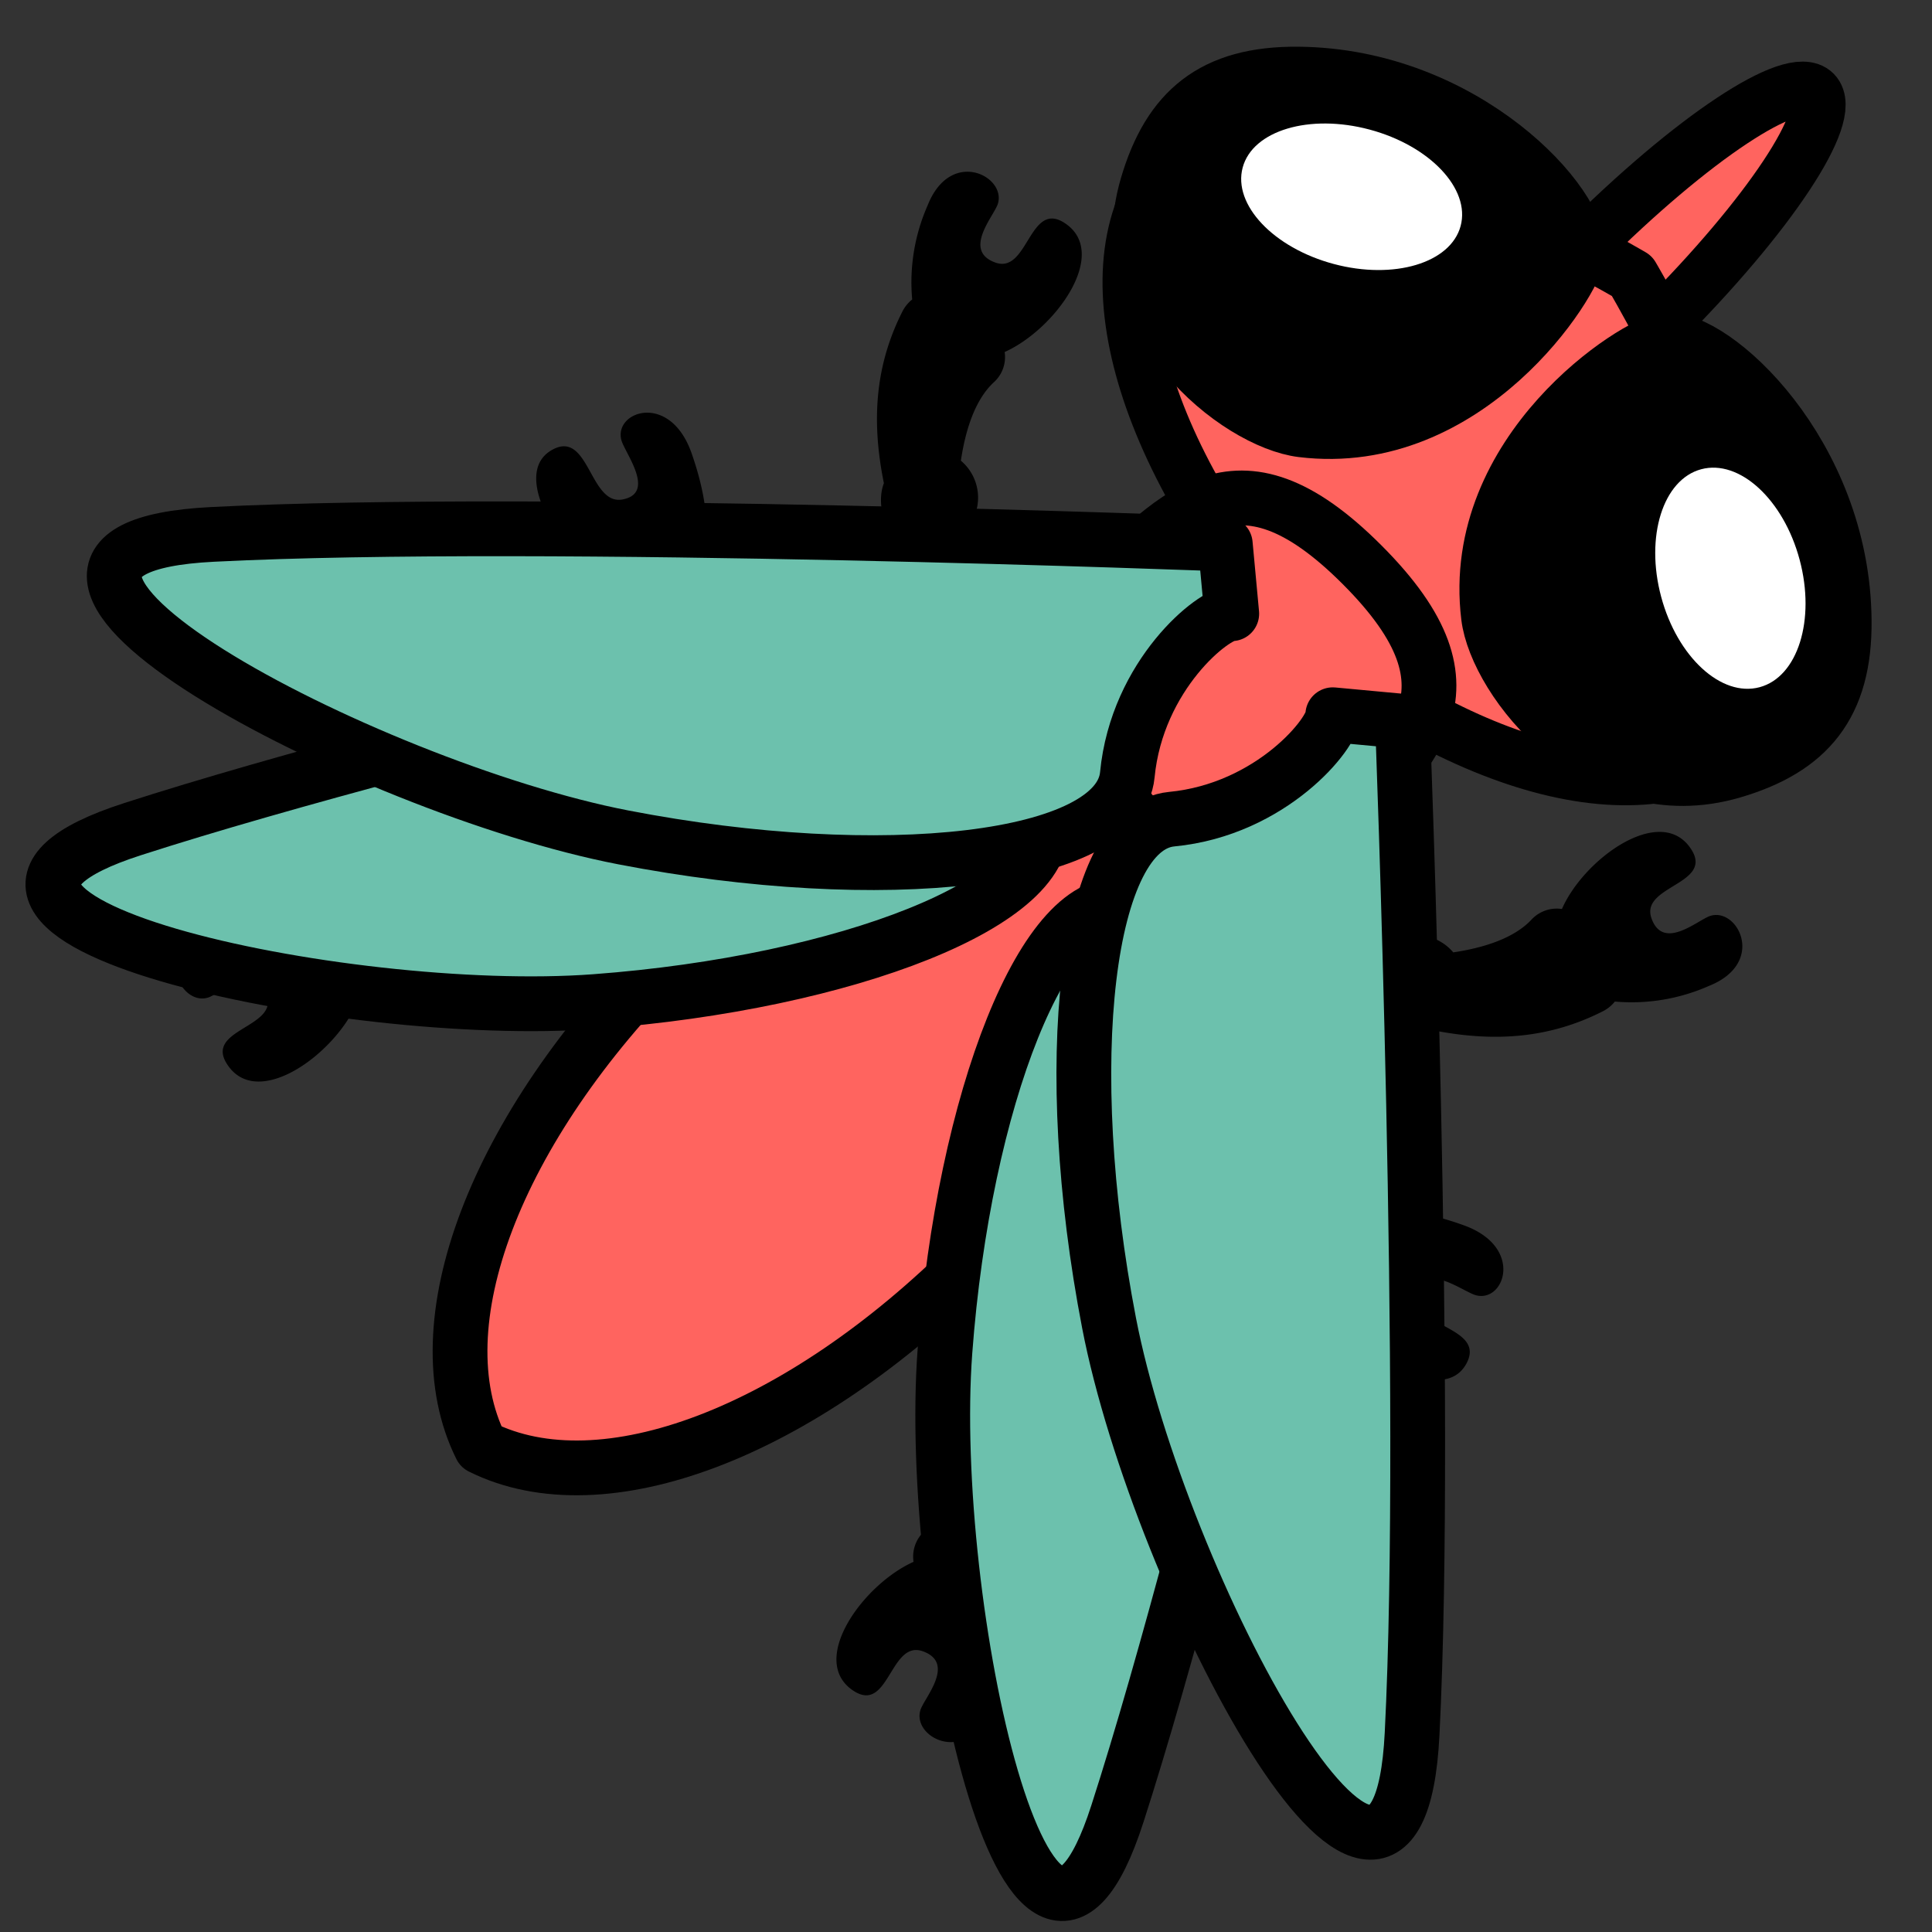
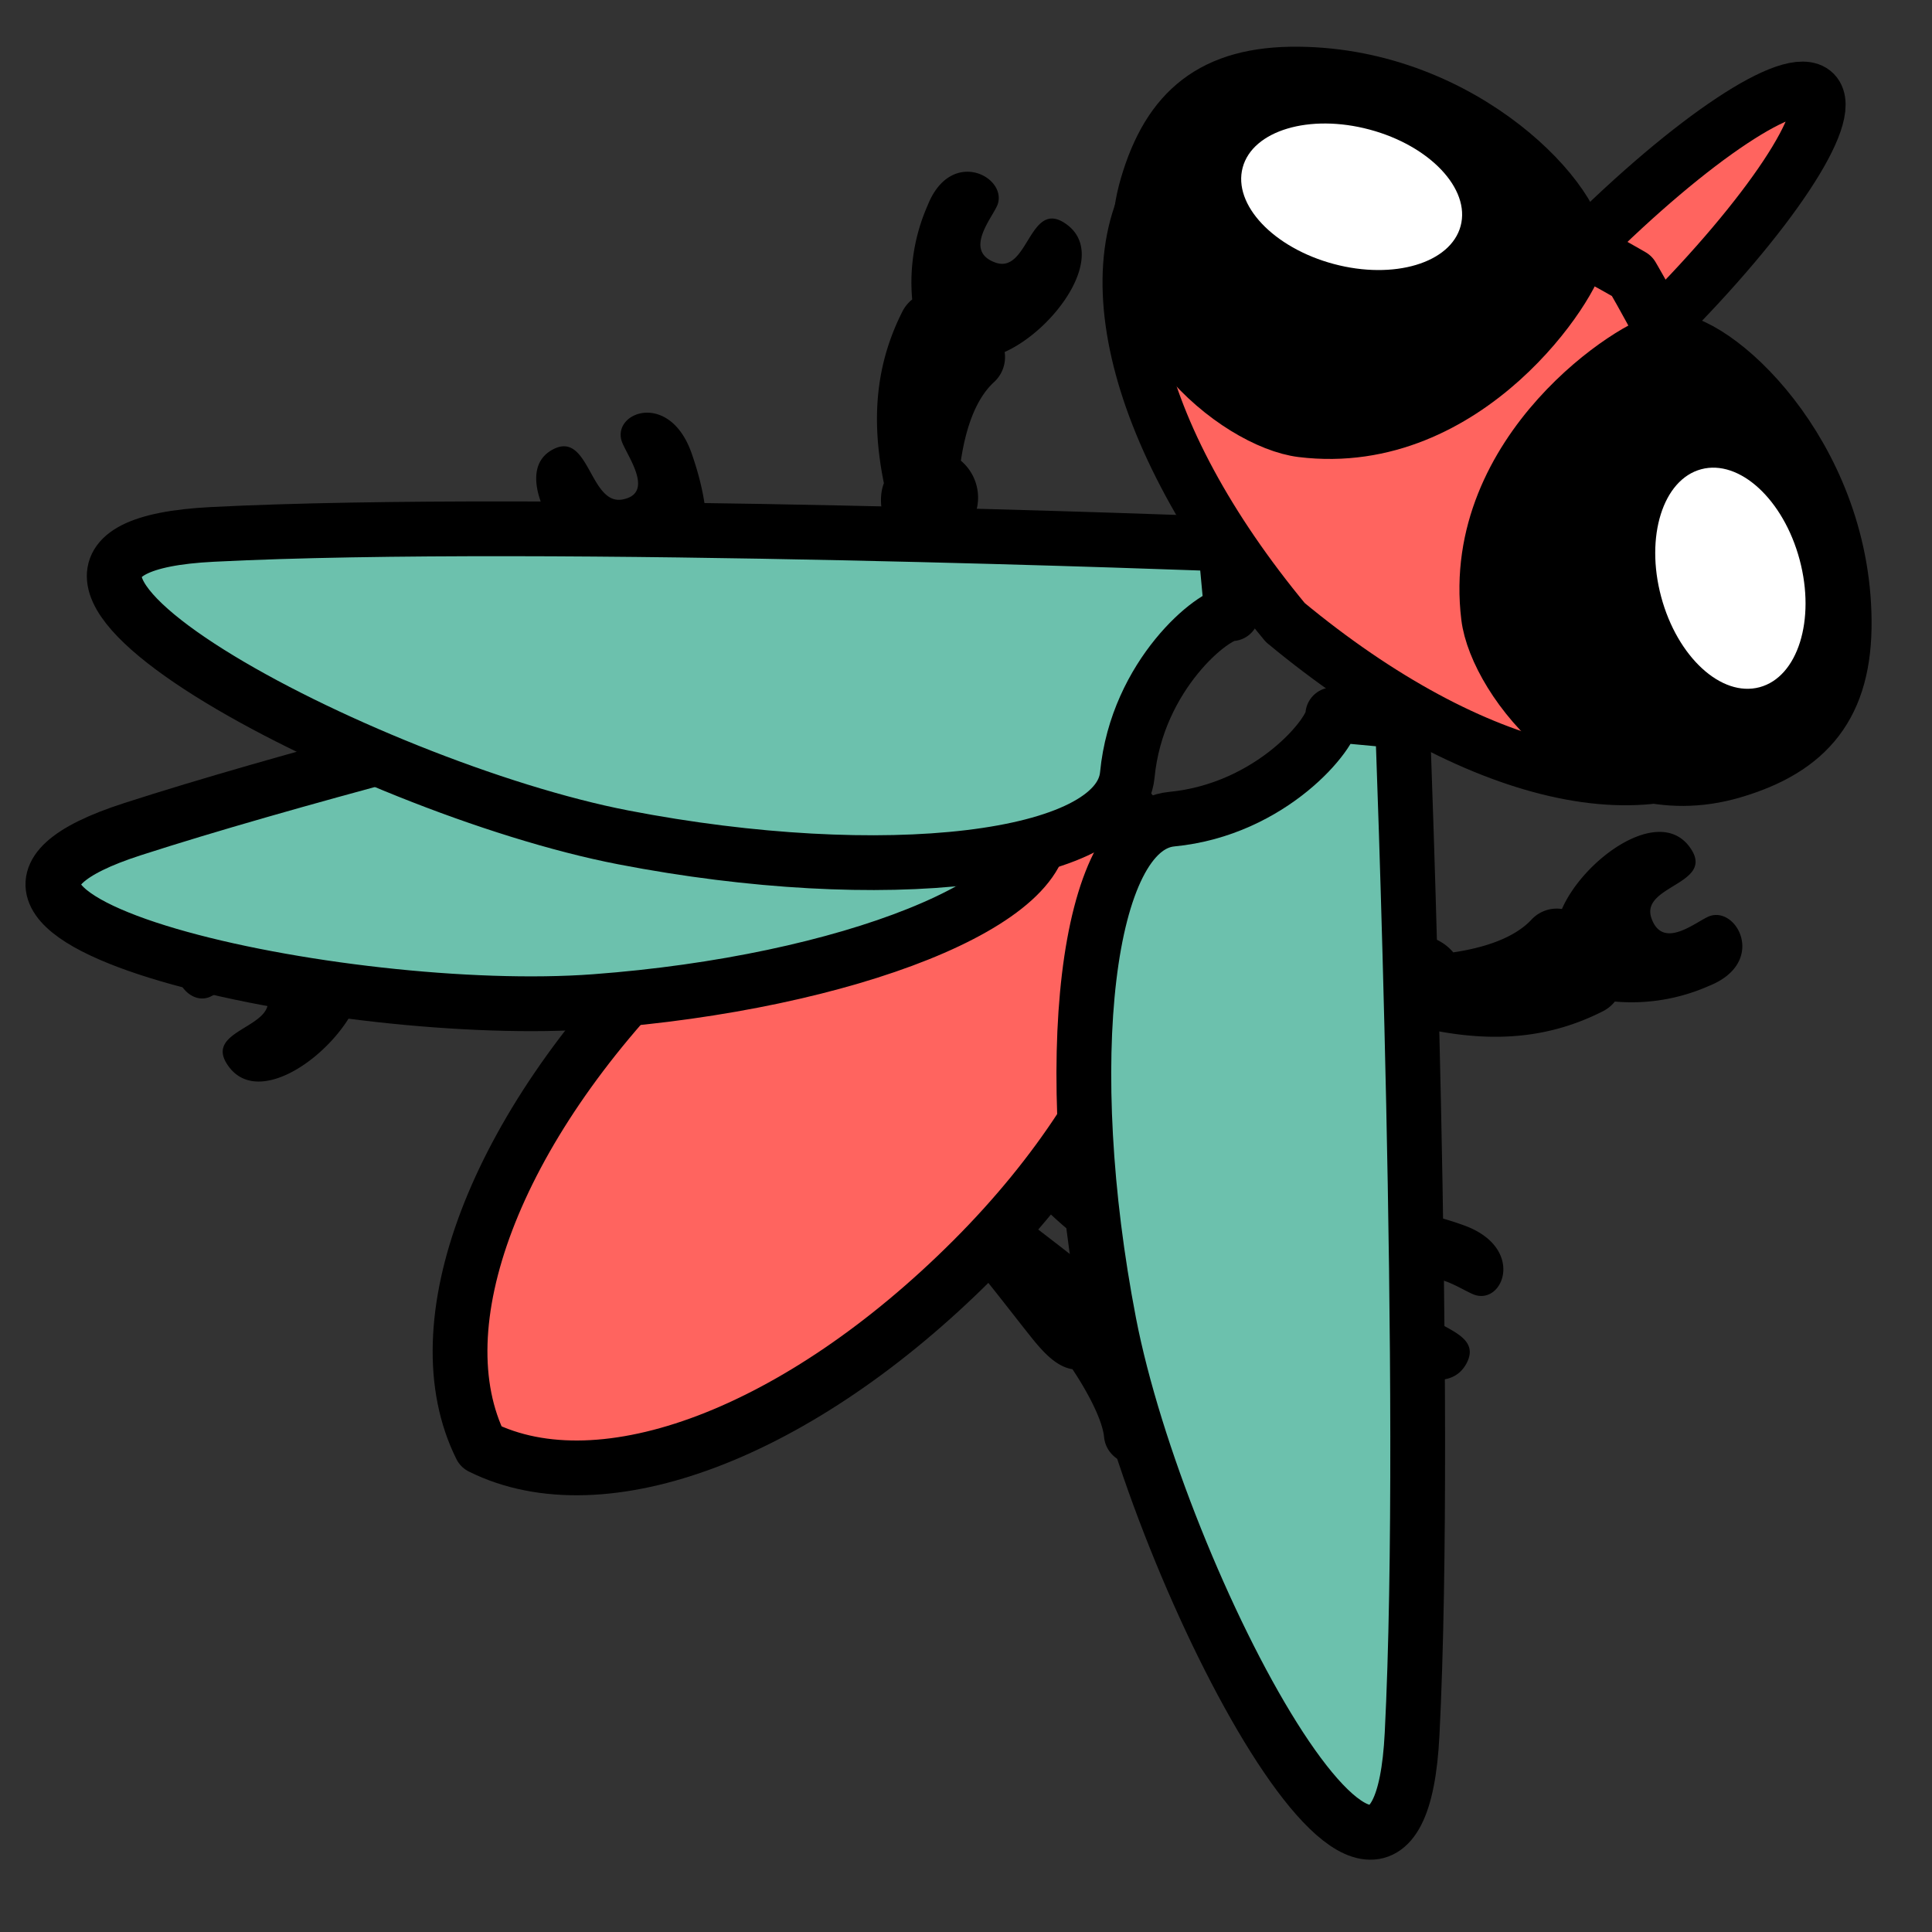
<svg xmlns="http://www.w3.org/2000/svg" id="Слой_1" data-name="Слой 1" viewBox="0 0 200 200">
  <rect x="0" y="0" width="200" height="200" fill="#333333" stroke="none" />
  <defs>
    <style>.cls-1{fill:#ff645f;}.cls-1,.cls-2,.cls-4{stroke:#000;stroke-linecap:round;stroke-linejoin:round;stroke-width:5.67px;}.cls-3{fill:#fff;}.cls-4{fill:#6cc1ad;}</style>
  </defs>
  <title>Icons</title>
  <path class="cls-1" d="M145.44,52c-.39-4.41,6.95-14.95,18.37-26.37s21.8-18.22,24-16-4.57,12.59-16,24S149.86,52.44,145.44,52Z" />
  <path d="M151.8,141.16c2.08-3.85-5.83-3.78-5.15-7.22s4.76-.26,6.09.13c3,.87,5.1-5-1.27-7.25-4-1.44-7.44-1.83-9.95-1.42a4.79,4.79,0,0,0-1.37-.93,26.84,26.84,0,0,0-17.22-1.76,5.4,5.4,0,0,0-3.76,0c-6.37,2.2-14.27-15.43-14.27-15.43l-5.79,5.5c4.42,9.83,17.71,22.07,23.77,19.18a6.08,6.08,0,0,0,1.82-1.31c3.44.34,7.17,1.22,9.52,3.31a4,4,0,0,0,3.35,1.07C140.69,140.2,149.34,145.7,151.8,141.16Z" />
  <path d="M136.56,155.16c3.18-3.86-4.35-10-10.09-11.41.11-2.25-1.1-4-3-4.19-1.67-.17-4.44-1.54-7.13-3.34-.39-2.06-2.52-3.83-4.11-5.2-2.93-2.52-10.31-7.57-13.25-11.35l-4.6,4.61c3.77,2.94,9,9.89,11.64,13.23,1.36,1.7,2.95,3.91,5,4.23,1.77,2.66,3.11,5.38,3.27,7,.2,2,2.1,3.18,4.49,2.95a23.66,23.66,0,0,0,4.59,8.18c4.31,5.31,8.92,1.24,7.06-1.34-.82-1.14-5.17-3.94-2.27-5.8S133.78,158.51,136.56,155.16Z" />
-   <path d="M49.76,84.25c1.66.17,4.38,1.51,7,3.28.32,2,2.53,3.61,4.23,5,3.34,2.68,10.28,7.86,13.23,11.64l4.6-4.6c-3.78-3-8.82-10.32-11.34-13.25-1.38-1.6-3.14-3.72-5.2-4.12C60.51,79.48,59.14,76.72,59,75c-.18-1.88-1.94-3.08-4.19-3C53.36,66.33,47.24,58.8,43.38,62c-3.35,2.78,4.26,5.5,2.4,8.41s-4.66-1.45-5.8-2.27c-2.59-1.86-6.66,2.75-1.34,7.06a23.58,23.58,0,0,0,8.18,4.59C46.58,82.16,47.81,84.06,49.76,84.25Z" />
  <path d="M75.6,79.18a5.37,5.37,0,0,0,0-3.75A26.87,26.87,0,0,0,73.88,58.2,4.79,4.79,0,0,0,73,56.83c.41-2.51,0-5.92-1.42-9.95-2.26-6.37-8.12-4.28-7.24-1.27.39,1.33,3.57,5.41.13,6.09S61,44.47,57.19,46.55c-4.54,2.46,1,11.11,6.09,14.23a4,4,0,0,0,1.07,3.35c2.09,2.35,3,6.09,3.31,9.52a6.08,6.08,0,0,0-1.31,1.82c-2.89,6.06,9.35,19.35,19.18,23.77L91,93.45S73.4,85.55,75.6,79.18Z" />
-   <path d="M104.15,167.12a3.73,3.73,0,0,0,.95-1.22c2.71-5.35,3.31-11,1.93-17.8,2.36-6.19-9.63-19.11-19.29-23.47l-5.51,5.8s17.63,7.9,15.43,14.26a5,5,0,0,0,1.4,5.74c-.46,3.09-1.42,6.23-3.36,8.07a3.56,3.56,0,0,0-1.13,3.18c-5.19,2.32-10.84,10.1-6.35,13.26,3.8,2.68,3.88-5.23,7.31-4s.17,4.8-.24,6.06c-.94,2.87,4.87,5.87,7.26-.14A19.81,19.81,0,0,0,104.15,167.12Z" />
  <path d="M50.44,91.51c-6.8-1.38-12.45-.78-17.8,1.92a3.88,3.88,0,0,0-1.22,1A19.81,19.81,0,0,0,21.7,96c-6,2.38-3,8.2-.14,7.26,1.26-.41,4.85-3.67,6.06-.24s-6.7,3.51-4,7.31c3.16,4.49,10.94-1.17,13.26-6.36A3.53,3.53,0,0,0,40,102.84c1.84-1.94,5-2.91,8.07-3.36a5,5,0,0,0,5.74,1.4c6.36-2.21,14.26,15.43,14.26,15.43l5.79-5.51C69.55,101.13,56.62,89.15,50.44,91.51Z" />
  <path d="M94.43,31a3.75,3.75,0,0,0-1,1.22c-2.71,5.35-3.31,11-1.93,17.8-2.36,6.18,9.63,19.11,19.3,23.46l5.5-5.79s-17.63-7.9-15.43-14.26a5,5,0,0,0-1.4-5.74c.46-3.09,1.42-6.23,3.36-8.07A3.51,3.51,0,0,0,104,36.44c5.19-2.32,10.84-10.1,6.35-13.26-3.8-2.68-3.88,5.23-7.31,4s-.16-4.8.25-6.06c.93-2.87-4.88-5.87-7.26.14A19.72,19.72,0,0,0,94.43,31Z" />
  <path d="M148.14,106.61c6.8,1.38,12.46.78,17.8-1.93a3.77,3.77,0,0,0,1.23-1,19.75,19.75,0,0,0,9.72-1.61c6-2.38,3-8.19.14-7.25-1.27.41-4.86,3.67-6.07.24s6.7-3.51,4-7.31c-3.16-4.49-11,1.16-13.27,6.35a3.57,3.57,0,0,0-3.18,1.13c-1.84,1.94-5,2.9-8.07,3.36a5,5,0,0,0-5.73-1.4c-6.36,2.2-14.26-15.43-14.26-15.43l-5.8,5.51C129,97,142,109,148.14,106.61Z" />
  <path class="cls-1" d="M133.05,64.44C116.85,44.89,112.4,25.5,121.94,16s47,12.57,47,12.57,22.11,37.48,12.57,47S152.6,80.64,133.05,64.44Z" />
-   <path class="cls-1" d="M105.64,93.87c-5.71-9.07-3.17-21.46,6.37-31s15.82-17.6,29-4.4,5.15,19.49-4.39,29S114.71,99.58,105.64,93.87Z" />
  <path class="cls-1" d="M49.79,149.79c-6.3-12.61,1.43-32.95,19.37-50.89s38.48-24.36,47.18-15.66,2.28,29.25-15.65,47.18S62.4,156.09,49.79,149.79Z" />
  <path class="cls-2" d="M118.75,19.26c2.3-7.87,6.84-11.67,15.63-11.59,17.32.16,29.47,13.57,29,18.53-.29,3-11.43,20.4-28.6,18.3C128.12,43.69,114.68,33.2,118.75,19.26Z" />
  <path class="cls-2" d="M179.32,79.84C187.2,77.54,191,73,190.91,64.21c-.16-17.33-13.56-29.48-18.53-29-3,.29-20.39,11.43-18.29,28.61C154.9,70.46,165.38,83.91,179.32,79.84Z" />
  <ellipse class="cls-3" cx="179.13" cy="59.86" rx="7.42" ry="11.68" transform="translate(-9.39 48.4) rotate(-15)" />
  <ellipse class="cls-3" cx="139.93" cy="20.37" rx="7.2" ry="11.68" transform="translate(84.03 150.26) rotate(-75)" />
  <path class="cls-4" d="M110.33,60.83s-65.63,15-96.6,25c-27.93,9,21.84,19.79,47.88,17.85s47.82-10.44,46.1-18.76c-2-9.64,3.56-17.42,5.25-17.77Z" />
  <path class="cls-4" d="M126.84,56.32s-70.6-2.74-104.83-1c-30.87,1.54,15.77,26.2,42.53,31.37s51.29,2.49,52.16-6.48c1-10.38,9-16.78,10.81-16.68Z" />
-   <path class="cls-4" d="M140.67,91.17s-15,65.63-25,96.6c-9,27.93-19.79-21.83-17.85-47.88S108.27,92.08,116.6,93.8c9.63,2,17.41-3.57,17.76-5.26Z" />
  <path class="cls-4" d="M145.18,74.66s2.74,70.6,1,104.83c-1.54,30.88-26.2-15.76-31.37-42.53s-2.49-51.29,6.48-52.16c10.38-1,16.78-9,16.68-10.81Z" />
</svg>